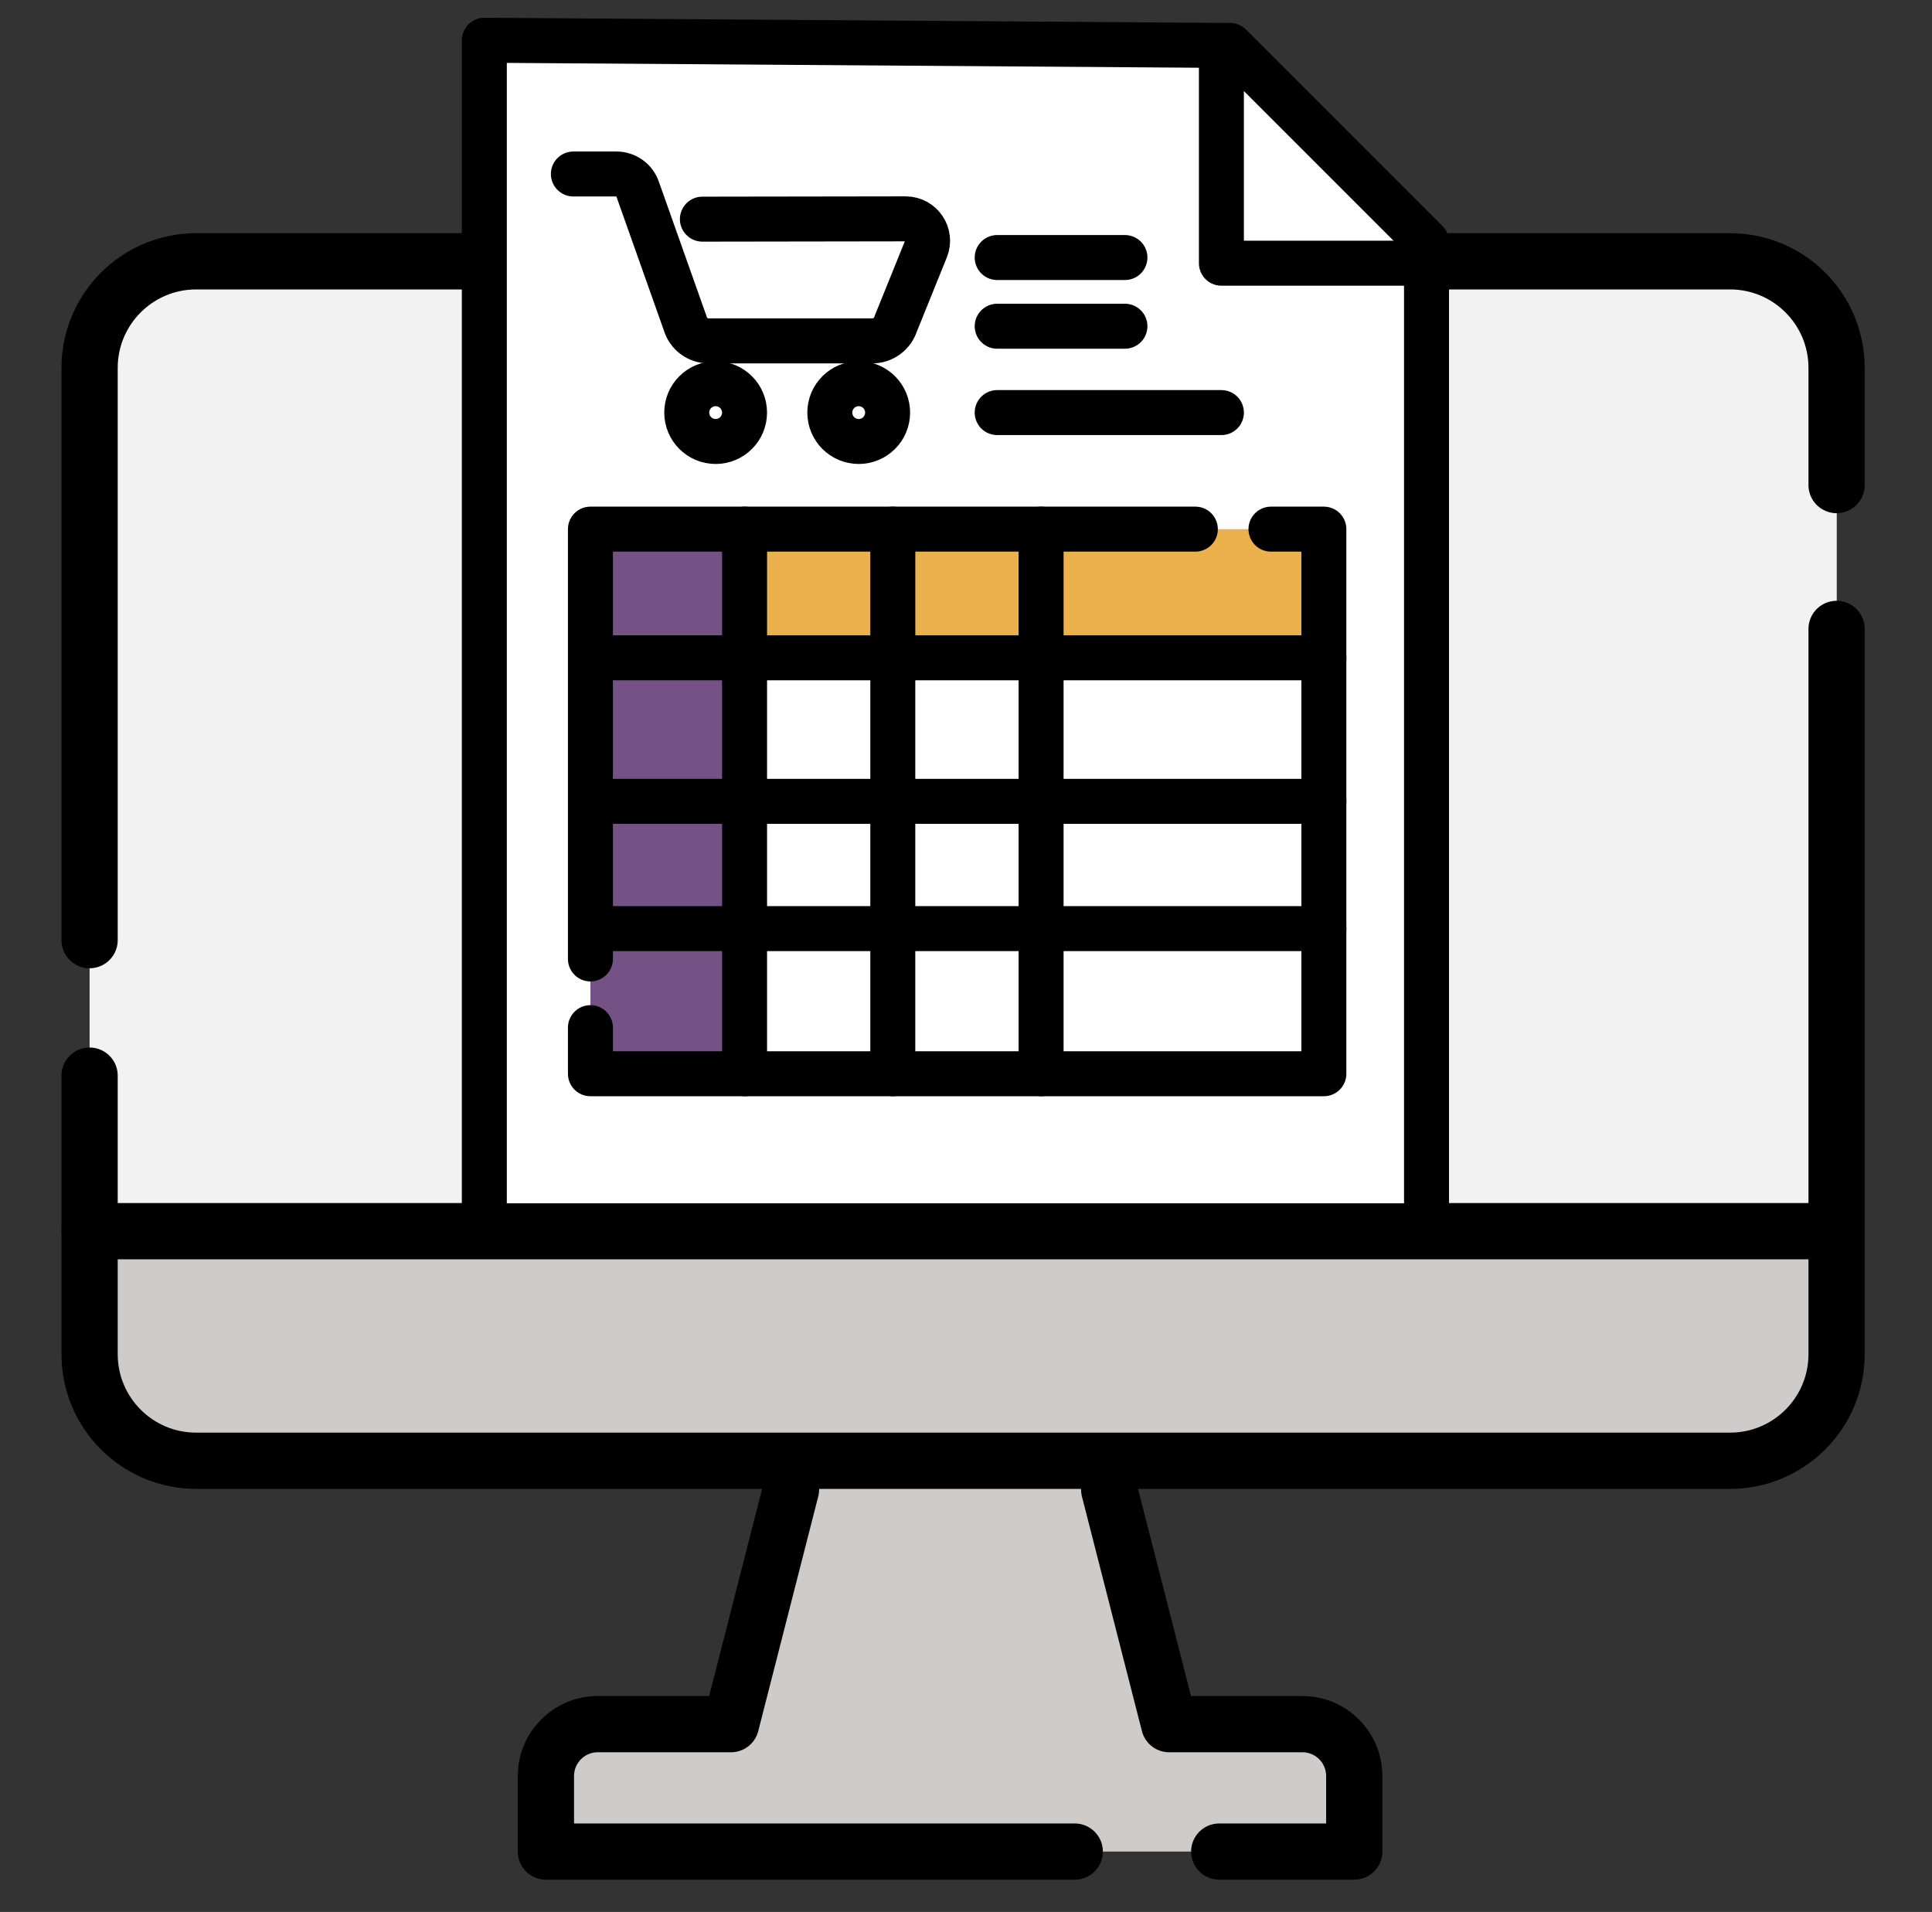
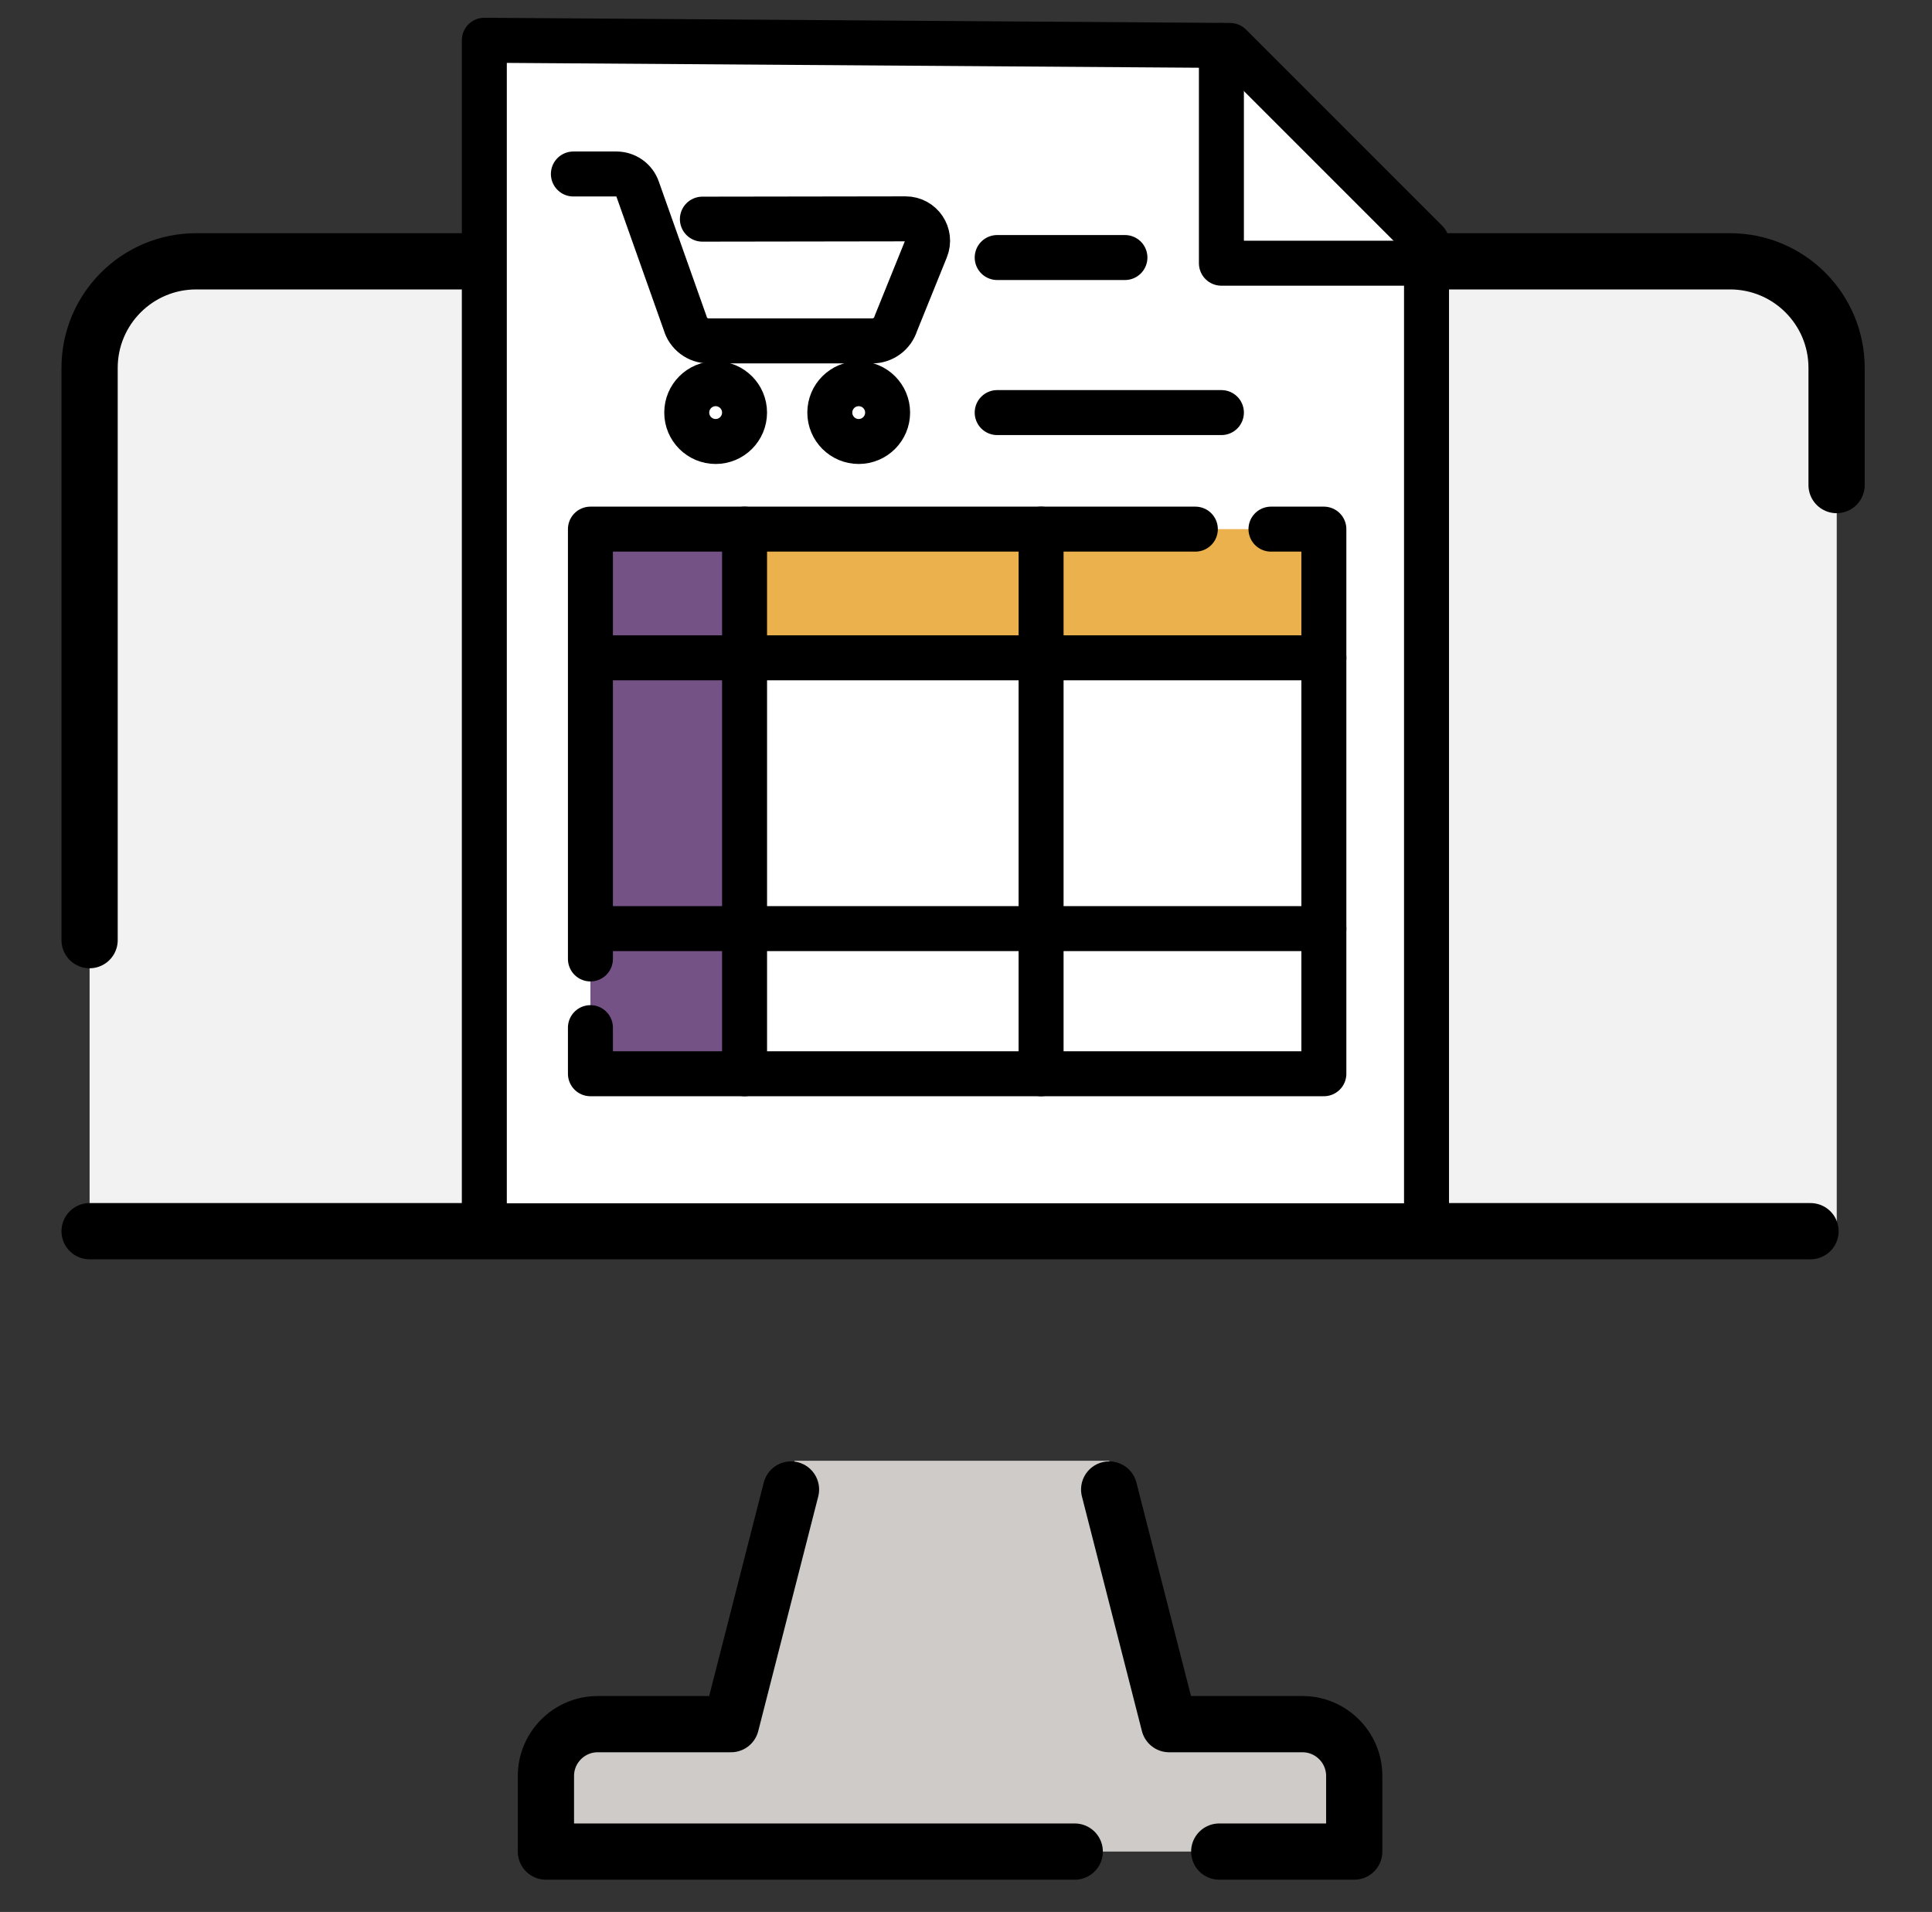
<svg xmlns="http://www.w3.org/2000/svg" width="96" height="95" viewBox="0 0 96 95" fill="none">
  <rect x="0" y="0" width="96" height="95" fill="#333333" stroke="none" />
  <path d="M9.929 12.984H85.79C88.811 12.984 91.267 15.44 91.267 18.46V61.173H4.452V18.46C4.452 15.44 6.908 12.984 9.929 12.984Z" fill="#F2F2F2" />
-   <path d="M4.452 61.174H91.259V66.697C91.259 69.945 88.623 72.589 85.367 72.589H10.344C7.096 72.589 4.452 69.953 4.452 66.697V61.174Z" fill="#CECBC8" />
  <path d="M67.29 92H27.127V88.36C27.127 86.783 28.406 85.496 29.991 85.496H36.331L39.485 72.582H55.121L58.103 85.496H64.442C66.019 85.496 67.306 86.775 67.306 88.36V92H67.29Z" fill="#CECBC8" />
-   <path d="M91.259 31.249V67.285C91.259 70.212 88.889 72.581 85.963 72.581H9.748C6.822 72.581 4.452 70.212 4.452 67.285V53.445" stroke="black" stroke-width="2.794" stroke-linecap="round" stroke-linejoin="round" />
  <path d="M4.452 46.713V18.28C4.452 15.354 6.822 12.984 9.748 12.984H85.963C88.889 12.984 91.259 15.354 91.259 18.28V24.102" stroke="black" stroke-width="2.794" stroke-linecap="round" stroke-linejoin="round" />
  <path d="M4.452 61.174H71.354H75.238H79.121H89.964" stroke="black" stroke-width="2.794" stroke-linecap="round" stroke-linejoin="round" />
  <path d="M53.403 92H47.213H27.127V88.242C27.127 86.822 28.281 85.668 29.701 85.668H36.323L39.304 74.009" stroke="black" stroke-width="2.794" stroke-linecap="round" stroke-linejoin="round" />
  <path d="M55.114 74.009L58.095 85.668H64.717C66.137 85.668 67.291 86.822 67.291 88.242V92H60.583" stroke="black" stroke-width="2.794" stroke-linecap="round" stroke-linejoin="round" />
  <path d="M24.066 2V60.907H70.883V12.019L61.123 2.259L24.066 2Z" fill="white" />
  <path d="M24.066 2V60.907H70.883V12.019L61.123 2.259L24.066 2Z" stroke="black" stroke-width="2.235" stroke-linecap="round" stroke-linejoin="round" />
  <path d="M70.883 13.078H60.691V2.259" stroke="black" stroke-width="2.235" stroke-linecap="round" stroke-linejoin="round" />
  <path d="M28.491 8.645H30.625C31.104 8.645 31.528 8.944 31.684 9.399L34.046 16.06C34.195 16.585 34.674 16.939 35.215 16.939H43.343C43.877 16.939 44.356 16.585 44.513 16.076L46.011 12.372C46.301 11.658 45.776 10.874 44.999 10.874L34.901 10.889" stroke="black" stroke-width="2.235" stroke-linecap="round" stroke-linejoin="round" />
  <path d="M35.56 21.936C36.353 21.936 36.996 21.293 36.996 20.5C36.996 19.707 36.353 19.065 35.56 19.065C34.767 19.065 34.124 19.707 34.124 20.5C34.124 21.293 34.767 21.936 35.56 21.936Z" stroke="black" stroke-width="2.235" stroke-linecap="round" stroke-linejoin="round" />
  <path d="M42.669 21.936C43.462 21.936 44.105 21.293 44.105 20.5C44.105 19.707 43.462 19.065 42.669 19.065C41.876 19.065 41.233 19.707 41.233 20.5C41.233 21.293 41.876 21.936 42.669 21.936Z" stroke="black" stroke-width="2.235" stroke-linecap="round" stroke-linejoin="round" />
  <path d="M49.55 12.796H55.897" stroke="black" stroke-width="2.235" stroke-linecap="round" stroke-linejoin="round" />
-   <path d="M49.55 16.209H55.897" stroke="black" stroke-width="2.235" stroke-linecap="round" stroke-linejoin="round" />
  <path d="M49.55 20.5H60.691" stroke="black" stroke-width="2.235" stroke-linecap="round" stroke-linejoin="round" />
  <path d="M37.004 26.291H29.338V53.351H37.004V26.291Z" fill="#745285" />
  <path d="M65.265 32.685V26.291H37.295V32.685H65.265Z" fill="#EAB14D" />
  <path d="M59.396 26.291H29.338V47.647" stroke="black" stroke-width="2.235" stroke-linecap="round" stroke-linejoin="round" />
  <path d="M63.154 26.291H65.782V53.351H29.338V51.06" stroke="black" stroke-width="2.235" stroke-linecap="round" stroke-linejoin="round" />
  <path d="M30.115 32.685H65.783" stroke="black" stroke-width="2.235" stroke-linecap="round" stroke-linejoin="round" />
-   <path d="M30.115 39.817H65.783" stroke="black" stroke-width="2.235" stroke-linecap="round" stroke-linejoin="round" />
  <path d="M30.115 46.141H65.783" stroke="black" stroke-width="2.235" stroke-linecap="round" stroke-linejoin="round" />
  <path d="M36.997 26.291V53.351" stroke="black" stroke-width="2.235" stroke-linecap="round" stroke-linejoin="round" />
-   <path d="M44.363 26.291V53.351" stroke="black" stroke-width="2.235" stroke-linecap="round" stroke-linejoin="round" />
  <path d="M51.731 26.291V53.351" stroke="black" stroke-width="2.235" stroke-linecap="round" stroke-linejoin="round" />
</svg>